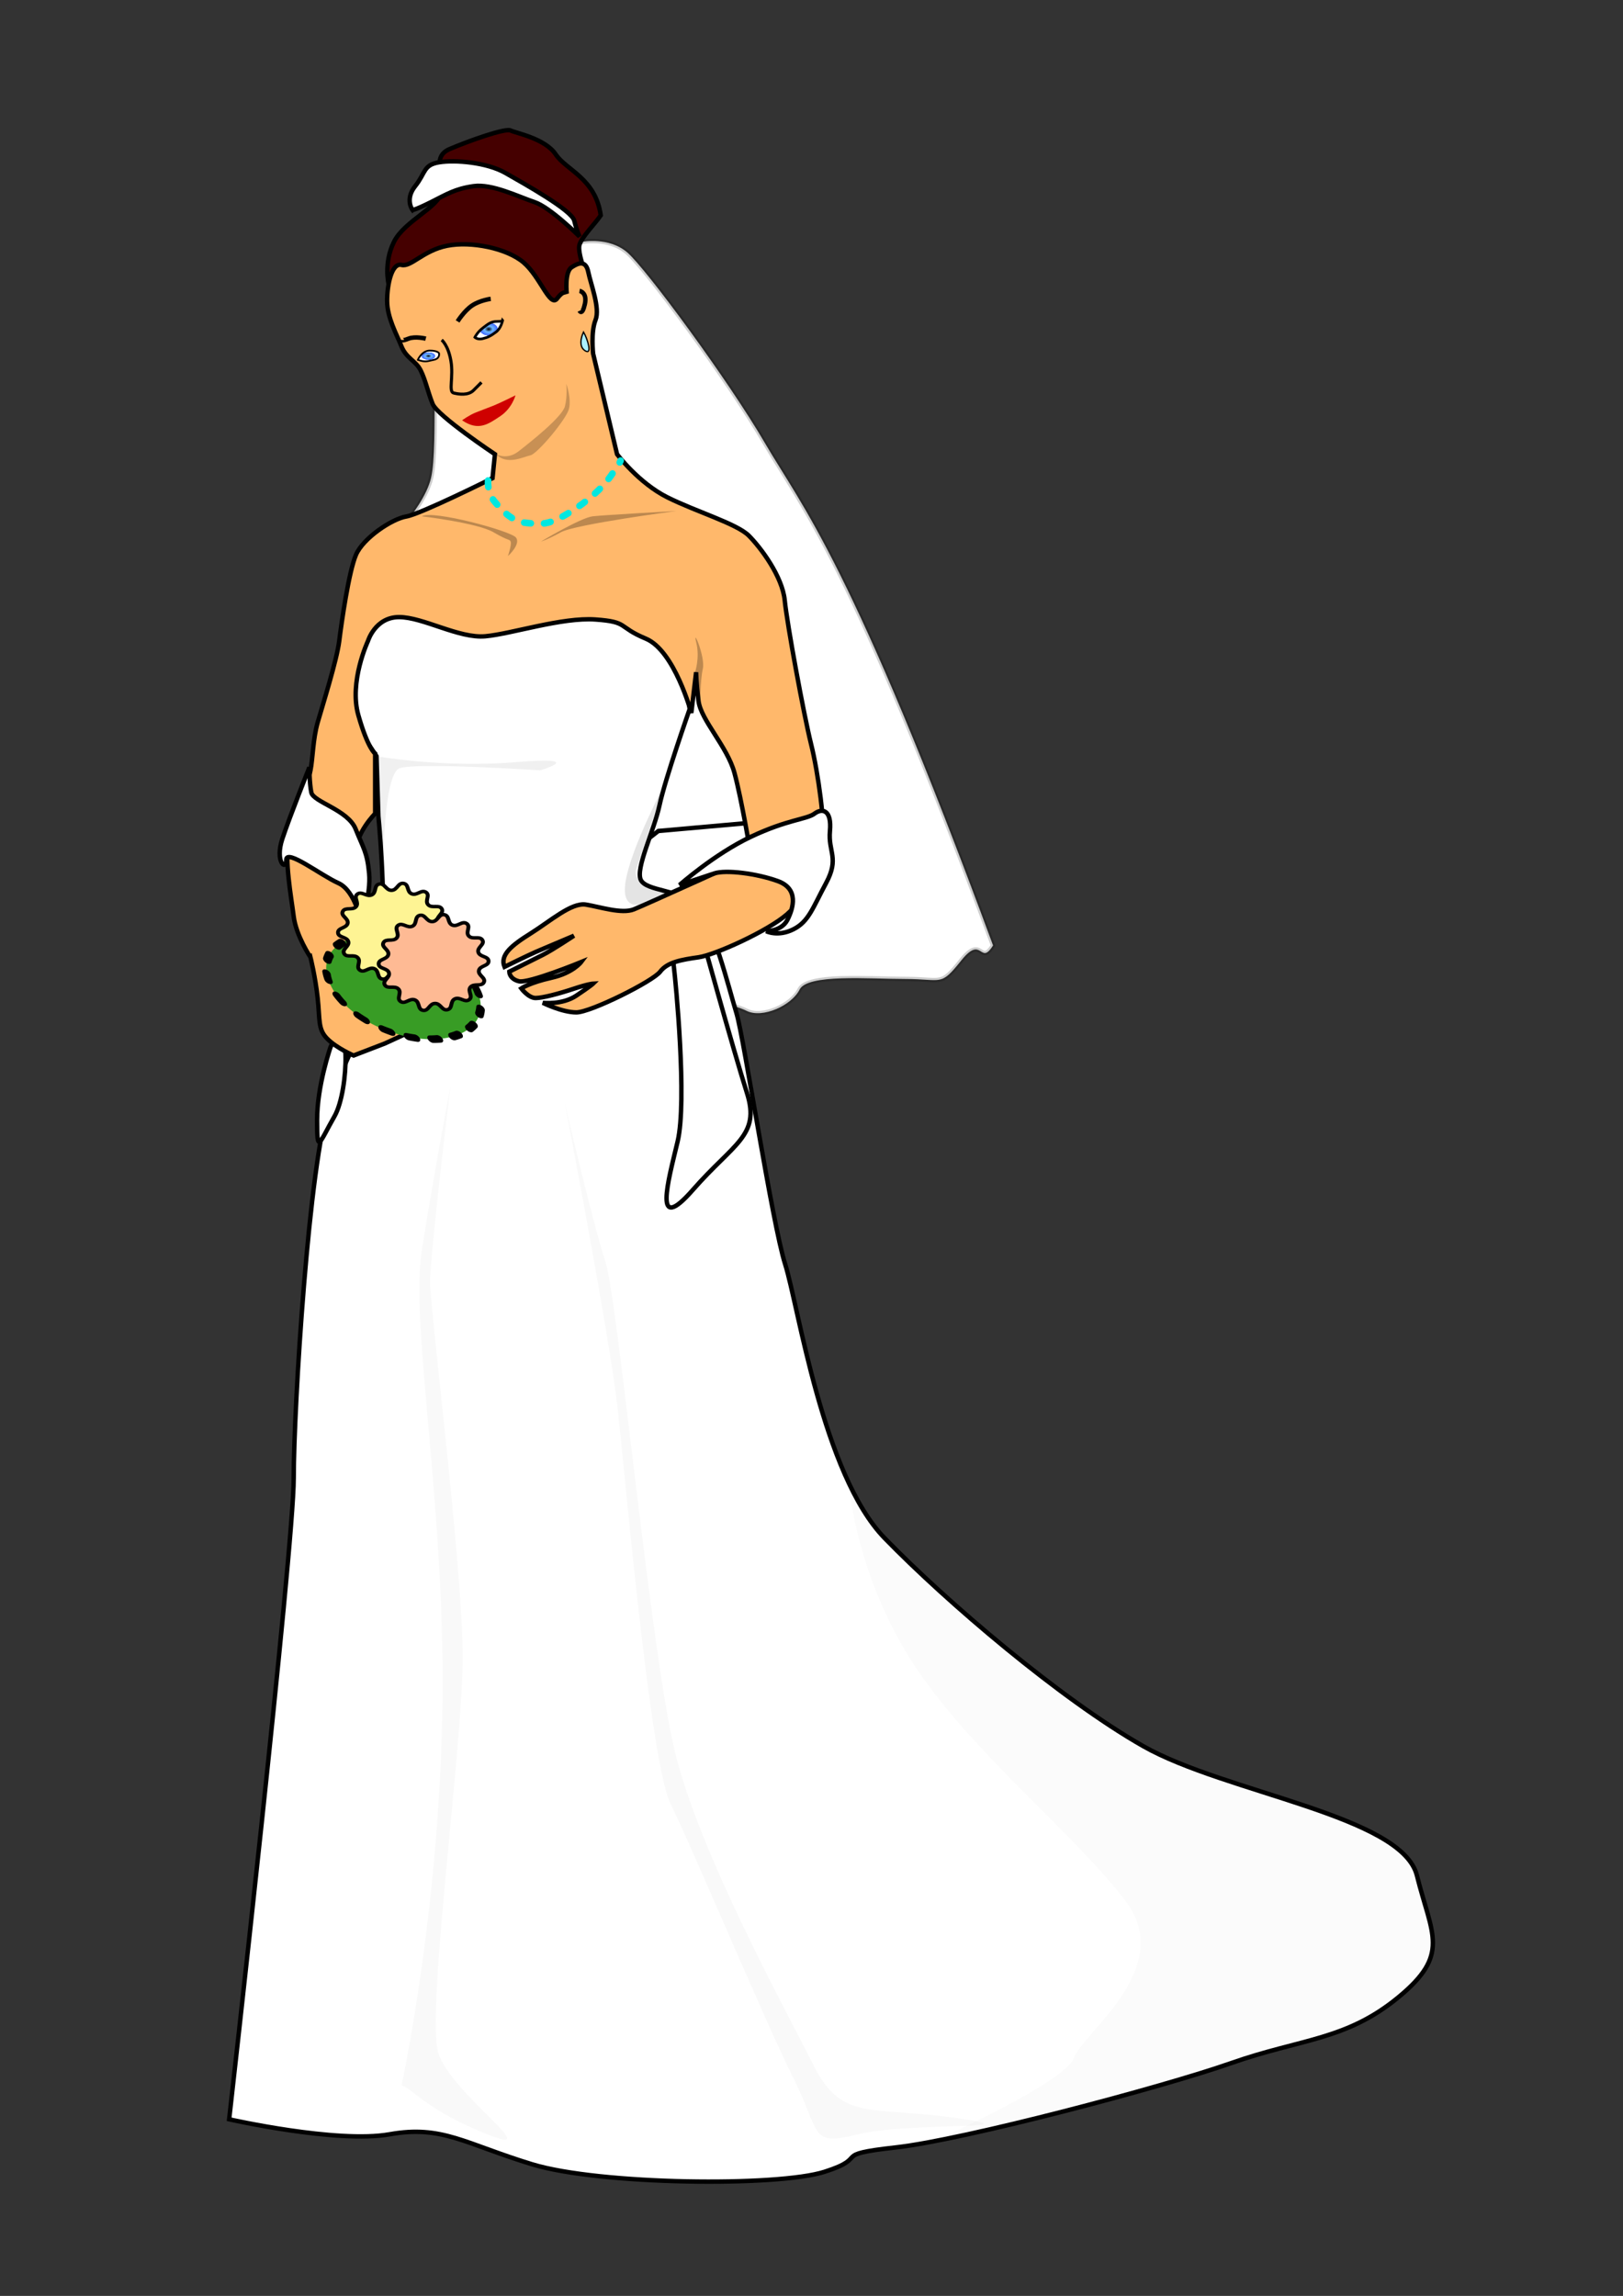
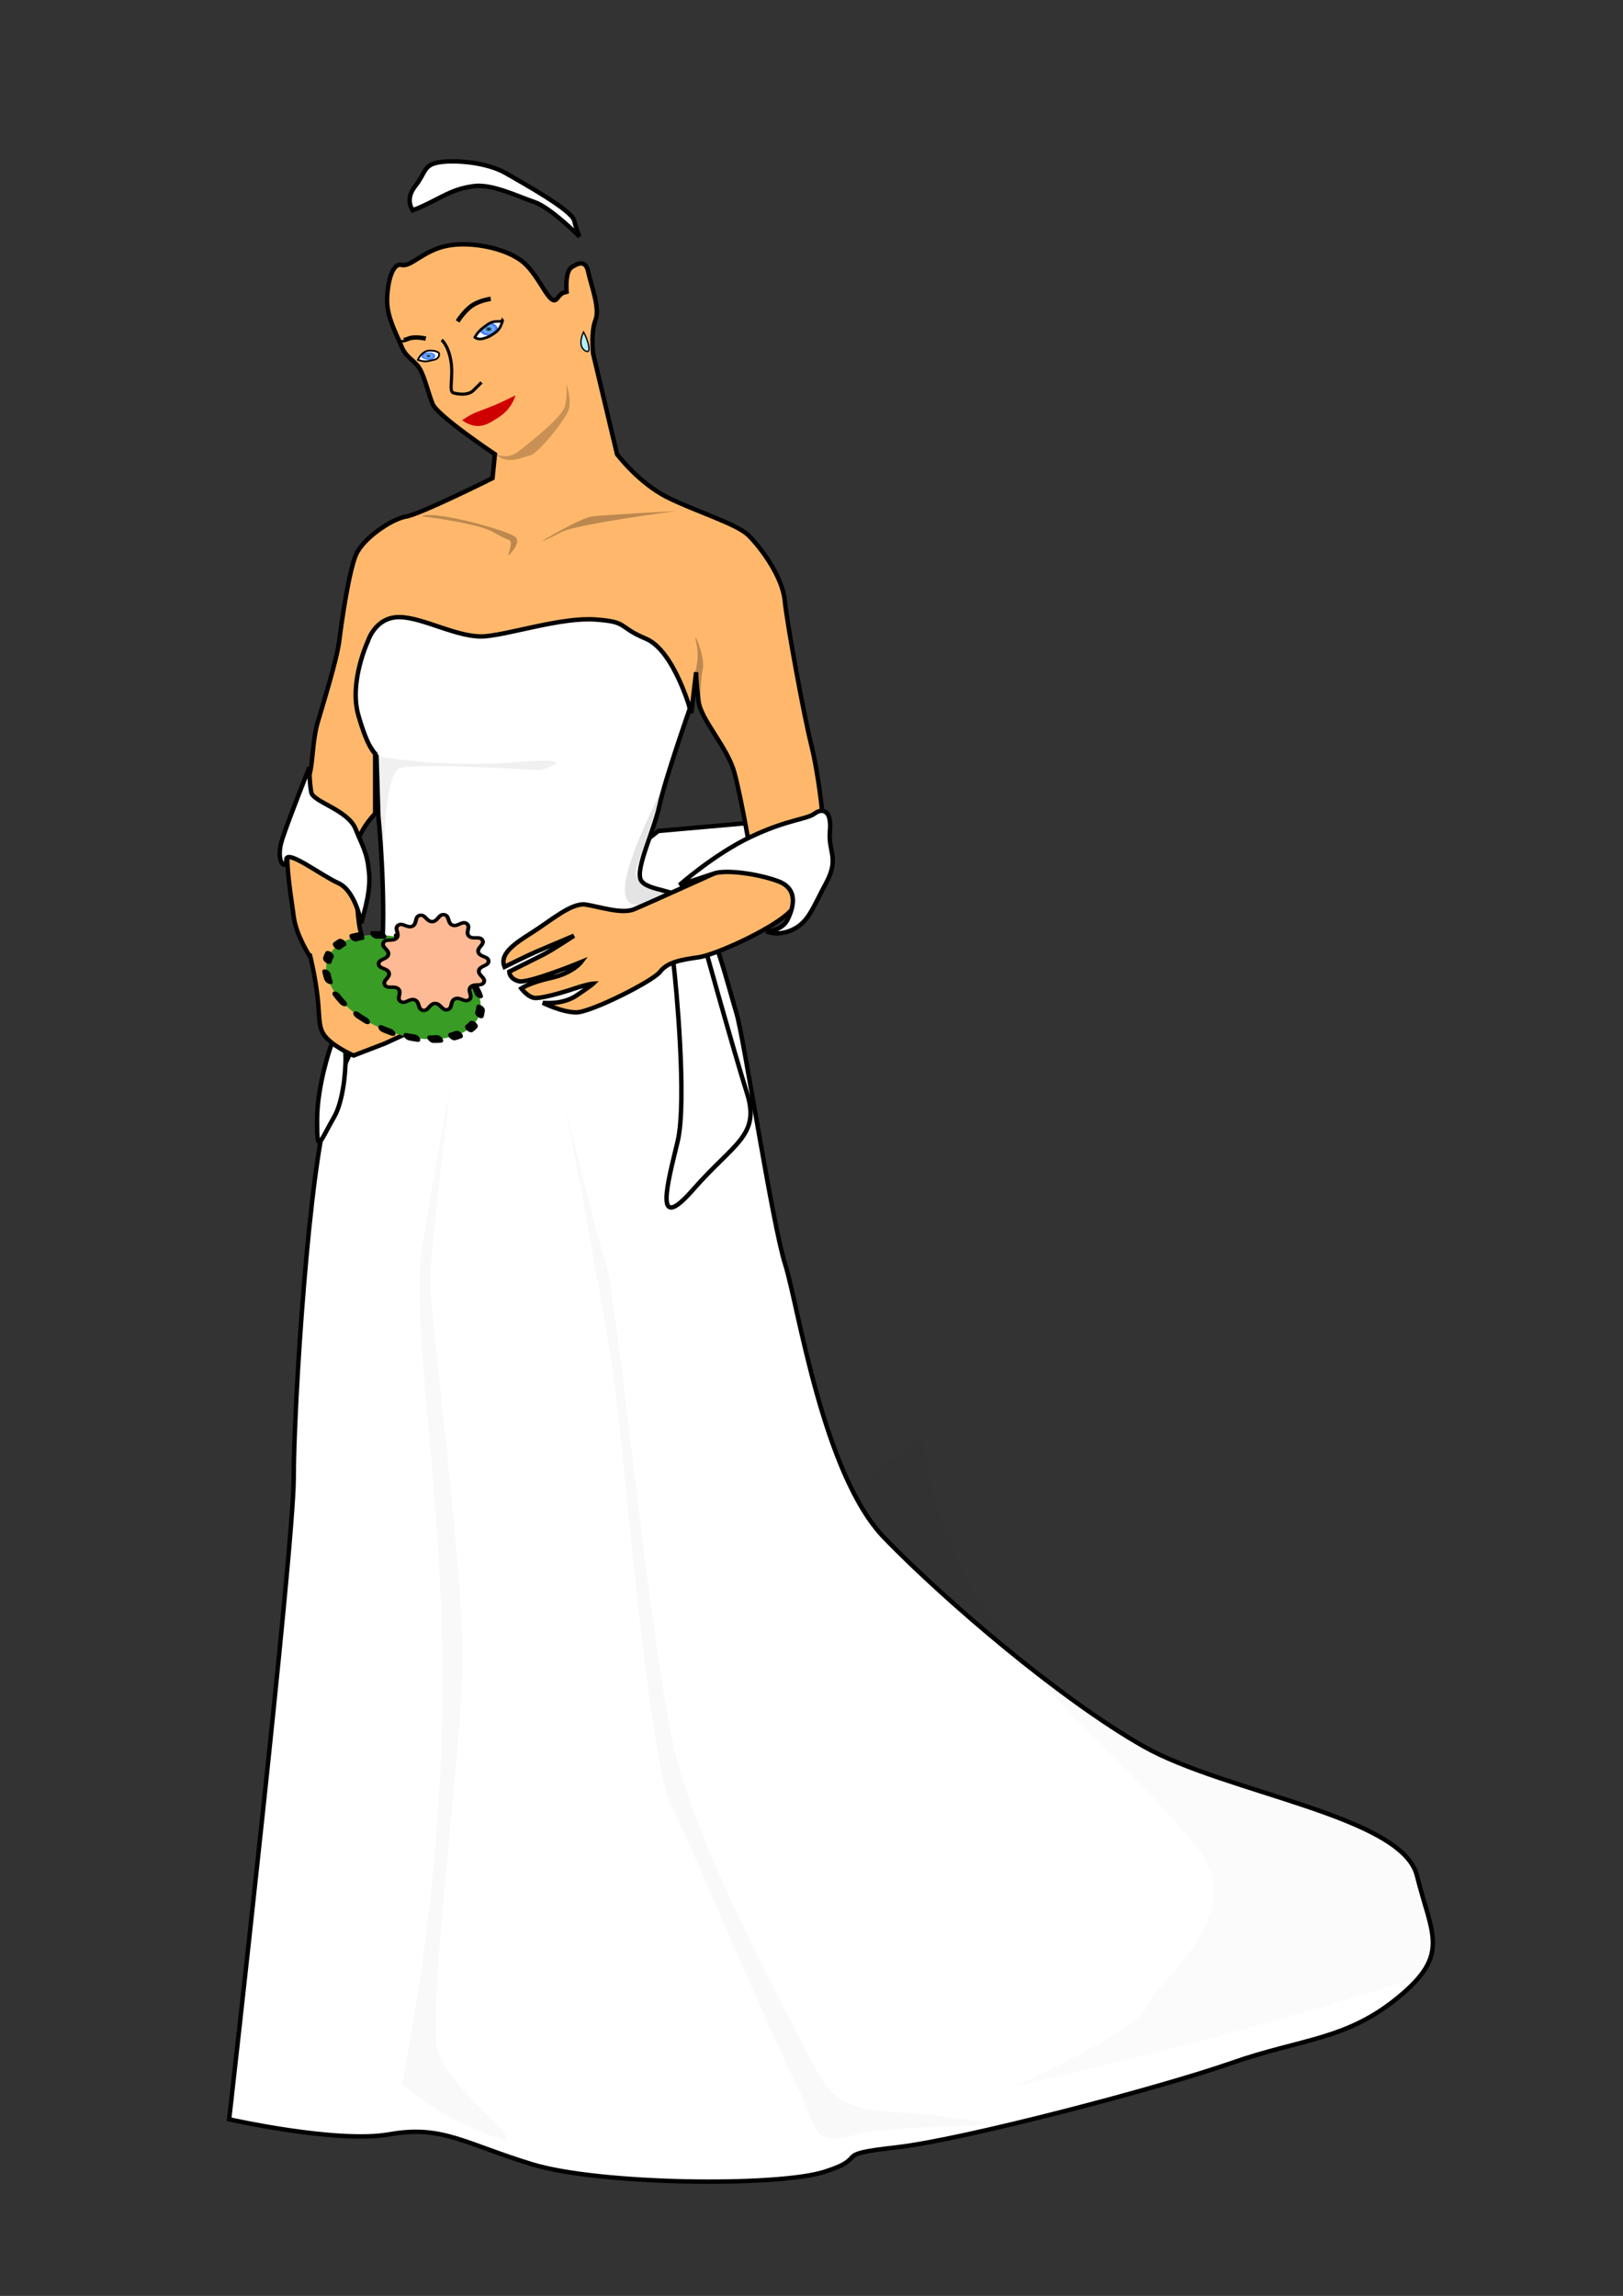
<svg xmlns="http://www.w3.org/2000/svg" xmlns:xlink="http://www.w3.org/1999/xlink" viewBox="0 0 744.09 1052.4" version="1.0">
  <rect x="0" y="0" width="744.09" height="1052.4" fill="#333333" stroke="none" />
  <defs>
    <radialGradient id="c" xlink:href="#a" gradientUnits="userSpaceOnUse" cy="574.55" cx="145.9" gradientTransform="matrix(2.749 0 0 1.498 -204.67 -697.48)" r="1.925" />
    <radialGradient id="b" xlink:href="#a" gradientUnits="userSpaceOnUse" cy="497.86" cx="177.45" gradientTransform="matrix(2.416 0 0 1.704 -204.67 -697.48)" r="2.903" />
    <linearGradient id="a">
      <stop stop-color="#000007" offset="0" />
      <stop stop-color="#6db9ff" offset=".27" />
      <stop stop-color="#4168ff" offset=".576" />
      <stop stop-color="#fff" offset=".605" />
      <stop stop-color="#fff" offset="1" />
    </linearGradient>
  </defs>
-   <path d="M266.91 110.86s12.16-2.43 20.67 4.86c8.5 7.3 46.18 58.34 63.2 87.52 17.01 29.17 39.63 54.18 104.5 230.13-6.07 9.72-4.84-5.28-14.56 6.87-9.72 12.16-8.51 8.51-25.52 8.51-17.02 0-44.97-2.43-48.62 4.86-3.65 7.3-17.02 13.37-24.31 9.73-7.29-3.65-30.38-8.51-38.89-3.65s-29.17-145.85-43.76-154.36c-14.58-8.51-76.57-59.55-82.65-54.69-6.07 4.86 17.02-15.8 20.66-31.6 3.65-15.8-1.21-64.42 6.08-69.28 7.29-4.87 63.2-38.9 63.2-38.9z" stroke-opacity=".195" fill-rule="evenodd" stroke="#000" stroke-width="2.029" fill="#fff" />
  <path d="M301.83 380.91l39.78-3.54 13.26 4.42-13.26 28.29-47.74 9.72-15.91-20.33 23.87-18.56z" fill-rule="evenodd" stroke="#000" stroke-width="2.029" fill="#fff" />
  <path d="M173.48 374.13l-.86-27.51-12.03-18.04 3.44-35.24 18.04-18.05 114.31 3.44 18.91 27.5.86 18.91s-11.18 31.8-13.75 43.83c-2.58 12.03-11.18 29.22-8.6 34.38 2.58 5.15 17.19 4.3 24.93 11.17 7.73 6.88 15.47 38.68 18.9 49.85 3.44 11.17 16.33 96.26 22.35 115.16 6.01 18.91 17.19 96.26 45.55 125.48s80.79 73.91 118.6 95.4c37.82 21.48 118.6 31.8 125.48 59.3s15.47 36.1-8.59 55.86c-24.07 19.77-44.7 18.91-76.49 30.08-31.8 11.18-122.9 35.24-153.84 38.68s-11.18 4.3-32.66 11.17c-21.49 6.9-103.14 6-134.08-3.44-30.94-9.45-41.25-18.04-65.31-13.75-24.07 4.3-73.58-6.87-73.58-6.87s29.6-261.27 29.6-293.93 7.02-145.48 16.47-172.13c9.46-26.64 22.35-43.59 24.07-70.23 1.72-26.65-1.72-61.02-1.72-61.02z" fill-rule="evenodd" stroke="#000" stroke-width="2.029" fill="#fff" />
  <path d="M151.56 479.91s-6.19 17.68-6.19 33.59.89 10.61 7.96-1.77c7.07-12.37 7.07-51.27-1.77-31.82z" fill-rule="evenodd" stroke="#000" stroke-width="2.029" fill="#fff" />
-   <path d="M178.19 130.31s-2.43-9.72 2.43-19.45c4.86-9.72 20.66-15.798 21.88-23.091 1.21-7.292-4.87-15.8 3.64-19.447 8.51-3.646 25.53-9.723 27.96-8.508 2.43 1.216 15.8 3.647 20.66 10.939 4.86 7.293 18.23 10.939 20.66 27.955-2.43 3.642-8.51 9.722-9.72 13.372-1.22 3.64 3.65 15.8 3.65 15.8l-12.16 17.01-51.05-21.87-27.95 7.29z" fill-rule="evenodd" stroke="#000" stroke-width="2.029" fill="#450000" />
  <path d="M308.9 442.79c.89 7.07 6.19 61.87 1.77 80.43-4.42 18.57-11.49 43.32 7.07 22.1 18.56-21.21 30.94-24.75 24.75-44.19-6.19-19.45-22.1-76.91-22.1-76.91s-14.14-3.53-11.49 18.57z" fill-rule="evenodd" stroke="#000" stroke-width="2.029" fill="#fff" />
  <path d="M142.34 438.81s-6.59-9.89-7.69-18.67c-1.1-8.79-4.39-26.36-2.19-35.14 2.19-8.79 8.78-26.36 9.88-31.85s1.1-14.27 3.29-21.96c2.2-7.69 8.79-28.55 9.89-37.34 1.09-8.78 4.39-31.84 7.68-39.53 3.3-7.69 16.48-16.47 23.06-17.57 6.59-1.1 39.54-17.57 39.54-17.57l1.1-10.98s-26.36-17.57-28.56-23.06c-2.19-5.49-3.29-10.99-5.49-15.38-2.19-4.39-6.59-5.49-8.78-10.98-2.2-5.49-6.59-13.18-6.59-20.86 0-7.69 2.2-17.57 6.59-16.48 4.39 1.1 9.88-6.58 20.86-8.78s27.46 1.1 35.14 7.69c7.69 6.58 12.08 20.86 15.38 16.47 3.29-4.39 4.39-2.2 4.39-2.2s-1.1-9.88 2.2-12.08c3.29-2.19 6.58-3.29 7.68 2.2s5.49 16.47 3.3 21.96c-2.2 5.49-1.1 15.38-1.1 15.38l10.98 46.12s9.88 13.17 23.06 19.76 31.85 12.08 37.34 17.57 15.37 18.67 16.47 29.65 8.79 52.71 12.08 65.89 6.59 37.34 5.49 47.22c-1.1 9.89-7.69 23.06-16.47 30.75-8.79 7.69-32.95 18.67-40.63 19.77-7.69 1.09-14.28 2.19-17.57 6.59-3.3 4.39-31.85 18.66-38.44 18.66s-15.37-4.39-15.37-4.39 8.78 1.1 15.37-3.29c6.59-4.4 7.69-5.49 7.69-5.49s-2.2.11-8.79 2.31c-6.58 2.2-14.27 4.27-17.57 4.27-3.29 0-6.58-4.39-6.58-4.39s3.95-2.68 13.83-4.88 13.62-7.2 13.62-7.2-24.16 9.89-28.55 8.79c-4.4-1.1-4.4-4.39-4.4-4.39s10.99-5.5 15.38-7.69c4.39-2.2 14.27-8.79 14.27-8.79l-14.85 6.29c-3.04 1.21-9.02 4.06-16.99 7.99-2.2-5.49 3.29-9.88 12.08-15.38 8.78-5.49 18.67-14.27 25.25-13.17 6.59 1.1 16.48 4.39 21.97 2.19 5.49-2.19 53.81-24.16 53.81-24.16s-4.4-26.35-7.69-38.43-15.37-24.16-16.47-32.94c-1.1-8.79-1.1-13.18-1.1-13.18l-2.2 18.67s-7.68-28.56-20.86-34.05-7.69-7.68-23.06-8.78c-15.38-1.1-38.44 6.59-50.52 7.69-12.08 1.09-28.55-8.79-39.53-8.79s-14.28 10.98-14.28 10.98-8.78 18.67-4.39 34.04c4.39 15.38 7.69 17.57 7.69 17.57v27.46s-8.79 8.78-8.79 17.57c0 8.78 0 35.14 3.3 39.53 3.29 4.39 7.68 14.28 7.68 14.28s16.47 21.22 14.03 28.62l-11.83 5.42-14.27 5.49s-7.69-3.29-12.08-7.69c-4.4-4.39-3.3-8.78-4.4-18.67-1.09-9.88-3.29-18.66-3.29-18.66z" fill-rule="evenodd" stroke="#000" stroke-width="2.029" fill="#ffb86b" />
  <path d="M217.69 154.62s1.21-2.43 3.65-4.26c2.43-1.82 3.64-3.03 6.68-3.03s2.43-.61 2.43-.61-.61 3.64-3.04 5.47c-2.43 1.82-3.64 2.43-6.07 3.04-2.44.6-3.65-.61-3.65-.61z" fill-rule="evenodd" stroke="#000" stroke-width="1.218" fill="url(#b)" />
  <path d="M191.56 164.95s1.82-4.25 5.47-4.25c3.64 0 4.25 1.21 4.25 1.21s.61 2.43-2.43 3.04-3.65 1.21-7.29 0z" fill-rule="evenodd" stroke="#000" stroke-width=".812" fill="url(#c)" />
  <path d="M209.79 147.33s3.04-4.87 6.68-7.3c3.65-2.43 8.51-3.04 8.51-3.04M195.2 155.23s-4.86-1.22-7.9 0c-3.04 1.21-3.04.6-3.04.6" stroke="#000" stroke-width="2.029" fill="none" />
  <path d="M202.5 155.83s3.03 2.43 4.25 9.73c1.22 7.29-1.22 13.97 1.22 14.58 2.43.61 6.68 1.22 9.11-1.21l3.65-3.65" stroke="#000" stroke-width="1.421" fill="none" />
  <path d="M211.86 192.66s3.18-2.35 6.22-3.56c3.04-1.22 5.18-1.97 8.22-3.18 3.04-1.22 10.03-4.71 10.03-4.71s-1.52 5.92-6.99 9.57c-5.47 3.64-10.01 7-17.48 1.88z" fill="#cf0000" fill-rule="evenodd" />
-   <path d="M265.7 133.35s3.65.61 2.43 6.08c-1.22 5.46-2.43 3.03-2.43 3.03" stroke="#000" stroke-width="2.029" fill="none" />
  <path d="M267.52 152.19s-3.04 6.07.61 8.51c3.65 2.43 1.22-5.47-.61-8.51z" fill-rule="evenodd" stroke="#000" stroke-width=".609" fill="#acf0ff" />
  <path d="M227.41 208.1s4.86 3.04 10.33-1.22c5.47-4.25 20.06-15.8 21.27-20.66 1.22-4.86.61-10.33.61-10.33s2.43 6.68 1.22 11.54c-1.22 4.87-14.59 20.67-17.63 21.27-3.04.61-10.94 4.87-15.8-.6z" fill-opacity=".216" fill-rule="evenodd" />
-   <path stroke-linejoin="round" d="M223.77 220.25s-.61 5.47 3.03 9.72c3.65 4.26 7.91 9.12 14.59 9.73s9.72 1.21 18.84-4.26 15.8-11.54 20.05-17.62c4.26-6.08 4.26-6.68 4.26-6.68" stroke="#00e7e0" stroke-linecap="round" stroke-dasharray="3.044 6.088" stroke-width="3.044" fill="none" />
  <path d="M193.38 236.66s25.52 3.04 32.82 7.29c7.29 4.26 7.29 3.04 7.9 4.26.61 1.21-1.22 6.68-1.22 6.68s6.08-5.47 3.65-8.51-38.29-12.76-43.15-9.72zM310.06 234.23s-46.18 6.08-52.87 9.72c-6.68 3.65-9.12 4.26-9.12 4.26s18.24-10.94 23.71-11.55 38.28-2.43 38.28-2.43zM318.57 308.37s2.43-6.69.61-13.98c-1.83-7.29 4.25 6.69 3.04 12.16-1.22 5.47-1.22 16.41-1.22 18.23s-2.43-16.41-2.43-16.41z" fill-opacity=".265" fill-rule="evenodd" />
  <path d="M189.13 96.277s-3.65-4.861 1.21-10.939c4.86-6.077 3.65-9.723 10.94-10.939 7.29-1.215 21.88 0 30.39 4.862 8.5 4.862 30.38 17.016 31.6 21.879 1.21 4.86 2.43 7.29 2.43 7.29s-13.37-13.368-20.66-15.799c-7.3-2.431-19.45-8.508-27.96-7.293-8.51 1.216-12.15 3.647-19.45 7.293-7.29 3.646-8.5 3.646-8.5 3.646zM165.7 423.34s-2.65-15.03-10.61-18.56c-7.95-3.54-23.86-15.92-23.86-10.61 0 5.3-5.31.88-1.77-9.73 3.54-10.6 12.38-32.7 12.38-32.7s0 7.07.88 11.49 16.79 7.96 20.33 16.8c3.54 8.83 5.3 10.6 6.19 20.33.88 9.72-3.54 21.21-3.54 22.98zM311.55 405.66s15.91-14.14 32.71-22.1c16.79-7.95 25.63-7.95 29.17-10.61 3.54-2.65 7.96-1.76 7.07 7.96-.88 9.72 4.42 12.37-1.77 23.87-6.18 11.49-7.95 17.67-15.02 21.21s-12.38.88-12.38.88 7.07 0 9.72-5.3c2.66-5.3 5.31-14.14-4.41-17.68-9.73-3.53-23.87-5.3-29.18-3.53-5.3 1.76-15.91 5.3-15.91 5.3z" fill-rule="evenodd" stroke="#000" stroke-width="2.029" fill="#fff" />
  <path stroke-linejoin="round" d="M213.32 569.57a16.246 11.655 0 11-32.49 0 16.246 11.655 0 1132.49 0z" fill-rule="evenodd" transform="matrix(2.029 0 1.079 2.029 -829.47 -703.22)" stroke="#000" stroke-linecap="round" stroke-dasharray="1.7 3.4" stroke-width="1.7" fill="#389c25" />
-   <path stroke-linejoin="round" d="M197.38 564.32c-.88 1.18.77 2.71-.36 3.66-1.12.95-2.36-.92-3.66-.24-1.31.68-.49 2.77-1.92 3.14-1.42.37-1.73-1.86-3.2-1.81-1.47.04-1.64 2.28-3.08 2-1.44-.29-.75-2.43-2.1-3.03-1.34-.59-2.47 1.35-3.64.47-1.18-.89.37-2.51-.58-3.63-.95-1.13-2.81.13-3.49-1.17-.68-1.31 1.43-2.1 1.06-3.52-.37-1.43-2.6-1.1-2.64-2.57s2.19-1.27 2.48-2.71c.28-1.44-1.86-2.11-1.26-3.45.6-1.35 2.53-.2 3.41-1.38.88-1.17-.76-2.7.36-3.65s2.36.92 3.67.24c1.3-.68.49-2.77 1.91-3.14s1.73 1.86 3.2 1.81c1.47-.04 1.64-2.28 3.08-2 1.45.29.76 2.43 2.1 3.02 1.34.6 2.47-1.34 3.65-.46 1.17.89-.38 2.51.58 3.63.95 1.13 2.8-.14 3.48 1.17s-1.42 2.1-1.05 3.52c.37 1.43 2.59 1.1 2.63 2.57.05 1.47-2.19 1.27-2.48 2.71-.28 1.44 1.86 2.11 1.27 3.45-.6 1.35-2.53.2-3.42 1.37z" fill-rule="evenodd" transform="matrix(1.784 0 0 1.581 -155.04 -454.08)" stroke="#000" stroke-linecap="round" fill="#fef494" />
  <path stroke-linejoin="round" d="M197.38 564.32c-.88 1.18.77 2.71-.36 3.66-1.12.95-2.36-.92-3.66-.24-1.31.68-.49 2.77-1.92 3.14-1.42.37-1.73-1.86-3.2-1.81-1.47.04-1.64 2.28-3.08 2-1.44-.29-.75-2.43-2.1-3.03-1.34-.59-2.47 1.35-3.64.47-1.18-.89.37-2.51-.58-3.63-.95-1.13-2.81.13-3.49-1.17-.68-1.31 1.43-2.1 1.06-3.52-.37-1.43-2.6-1.1-2.64-2.57s2.19-1.27 2.48-2.71c.28-1.44-1.86-2.11-1.26-3.45.6-1.35 2.53-.2 3.41-1.38.88-1.17-.76-2.7.36-3.65s2.36.92 3.67.24c1.3-.68.49-2.77 1.91-3.14s1.73 1.86 3.2 1.81c1.47-.04 1.64-2.28 3.08-2 1.45.29.76 2.43 2.1 3.02 1.34.6 2.47-1.34 3.65-.46 1.17.89-.38 2.51.58 3.63.95 1.13 2.8-.14 3.48 1.17s-1.42 2.1-1.05 3.52c.37 1.43 2.59 1.1 2.63 2.57.05 1.47-2.19 1.27-2.48 2.71-.28 1.44 1.86 2.11 1.27 3.45-.6 1.35-2.53.2-3.42 1.37z" fill-rule="evenodd" transform="matrix(1.784 0 0 1.581 -136.4 -439.74)" stroke="#000" stroke-linecap="round" fill="#feba94" />
  <path d="M171.95 346.55s30.84 5.61 64.49 2.81c33.64-2.81 11.21 3.74 11.21 3.74s-57.01-3.74-64.48-.94c-7.48 2.8-7.48 45.79-7.48 45.79l-3.74-51.4z" fill-opacity=".059" fill-rule="evenodd" />
  <path d="M304.66 359.64s-12.15 36.45-13.08 39.25c-.94 2.8 2.8 6.54 2.8 6.54l13.08 4.67-11.21 3.74s-12.15 5.61-9.35-10.28c2.81-15.89 17.76-43.92 17.76-43.92z" fill-opacity=".108" fill-rule="evenodd" />
  <path d="M184.1 955.88s16.82-76.63 18.69-170.09c1.87-93.45-14.95-177.56-9.34-213.07 5.6-35.52 13.08-74.77 13.08-74.77s-9.34 76.63-9.34 89.72c0 13.08 14.95 130.84 14.95 171.96s-16.82 162.61-11.22 181.3c5.61 18.69 50.47 48.6 22.43 37.38-28.03-11.21-33.64-20.56-39.25-22.43zM258.87 505.43s20.56 106.54 24.29 140.18c3.74 33.64 14.96 162.61 24.3 181.3 9.35 18.7 42.99 99.07 56.08 125.23 13.08 26.17 7.47 31.78 29.9 26.17s84.11-1.87 44.86-7.47c-39.25-5.61-52.33 1.86-65.42-24.3-13.08-26.17-52.33-97.2-63.55-143.92-11.21-46.73-26.17-207.47-31.77-224.3-5.61-16.82-18.69-72.89-18.69-72.89z" fill-opacity=".027" fill-rule="evenodd" />
-   <path d="M389.45 682.76s14.88 24.81 26.04 34.73 79.38 65.73 86.82 70.69c7.44 4.97 33.49 19.85 45.89 24.81s55.81 16.12 65.74 21.08c9.92 4.97 23.56 8.69 29.76 17.37s11.16 26.04 12.4 33.49c1.24 7.44 1.24 13.64-6.2 21.08s-26.04 19.84-33.48 23.57c-7.45 3.72-55.82 17.36-81.86 24.8-26.05 7.44-104.19 26.05-104.19 26.05s58.3-26.05 62.02-37.21 47.13-40.93 23.56-71.94c-23.56-31-70.69-68.21-96.74-107.9-26.04-39.69-29.76-80.62-29.76-80.62z" fill-opacity=".016" fill-rule="evenodd" />
+   <path d="M389.45 682.76s14.88 24.81 26.04 34.73 79.38 65.73 86.82 70.69c7.44 4.97 33.49 19.85 45.89 24.81s55.81 16.12 65.74 21.08c9.92 4.97 23.56 8.69 29.76 17.37s11.16 26.04 12.4 33.49c1.24 7.44 1.24 13.64-6.2 21.08c-7.45 3.72-55.82 17.36-81.86 24.8-26.05 7.44-104.19 26.05-104.19 26.05s58.3-26.05 62.02-37.21 47.13-40.93 23.56-71.94c-23.56-31-70.69-68.21-96.74-107.9-26.04-39.69-29.76-80.62-29.76-80.62z" fill-opacity=".016" fill-rule="evenodd" />
</svg>